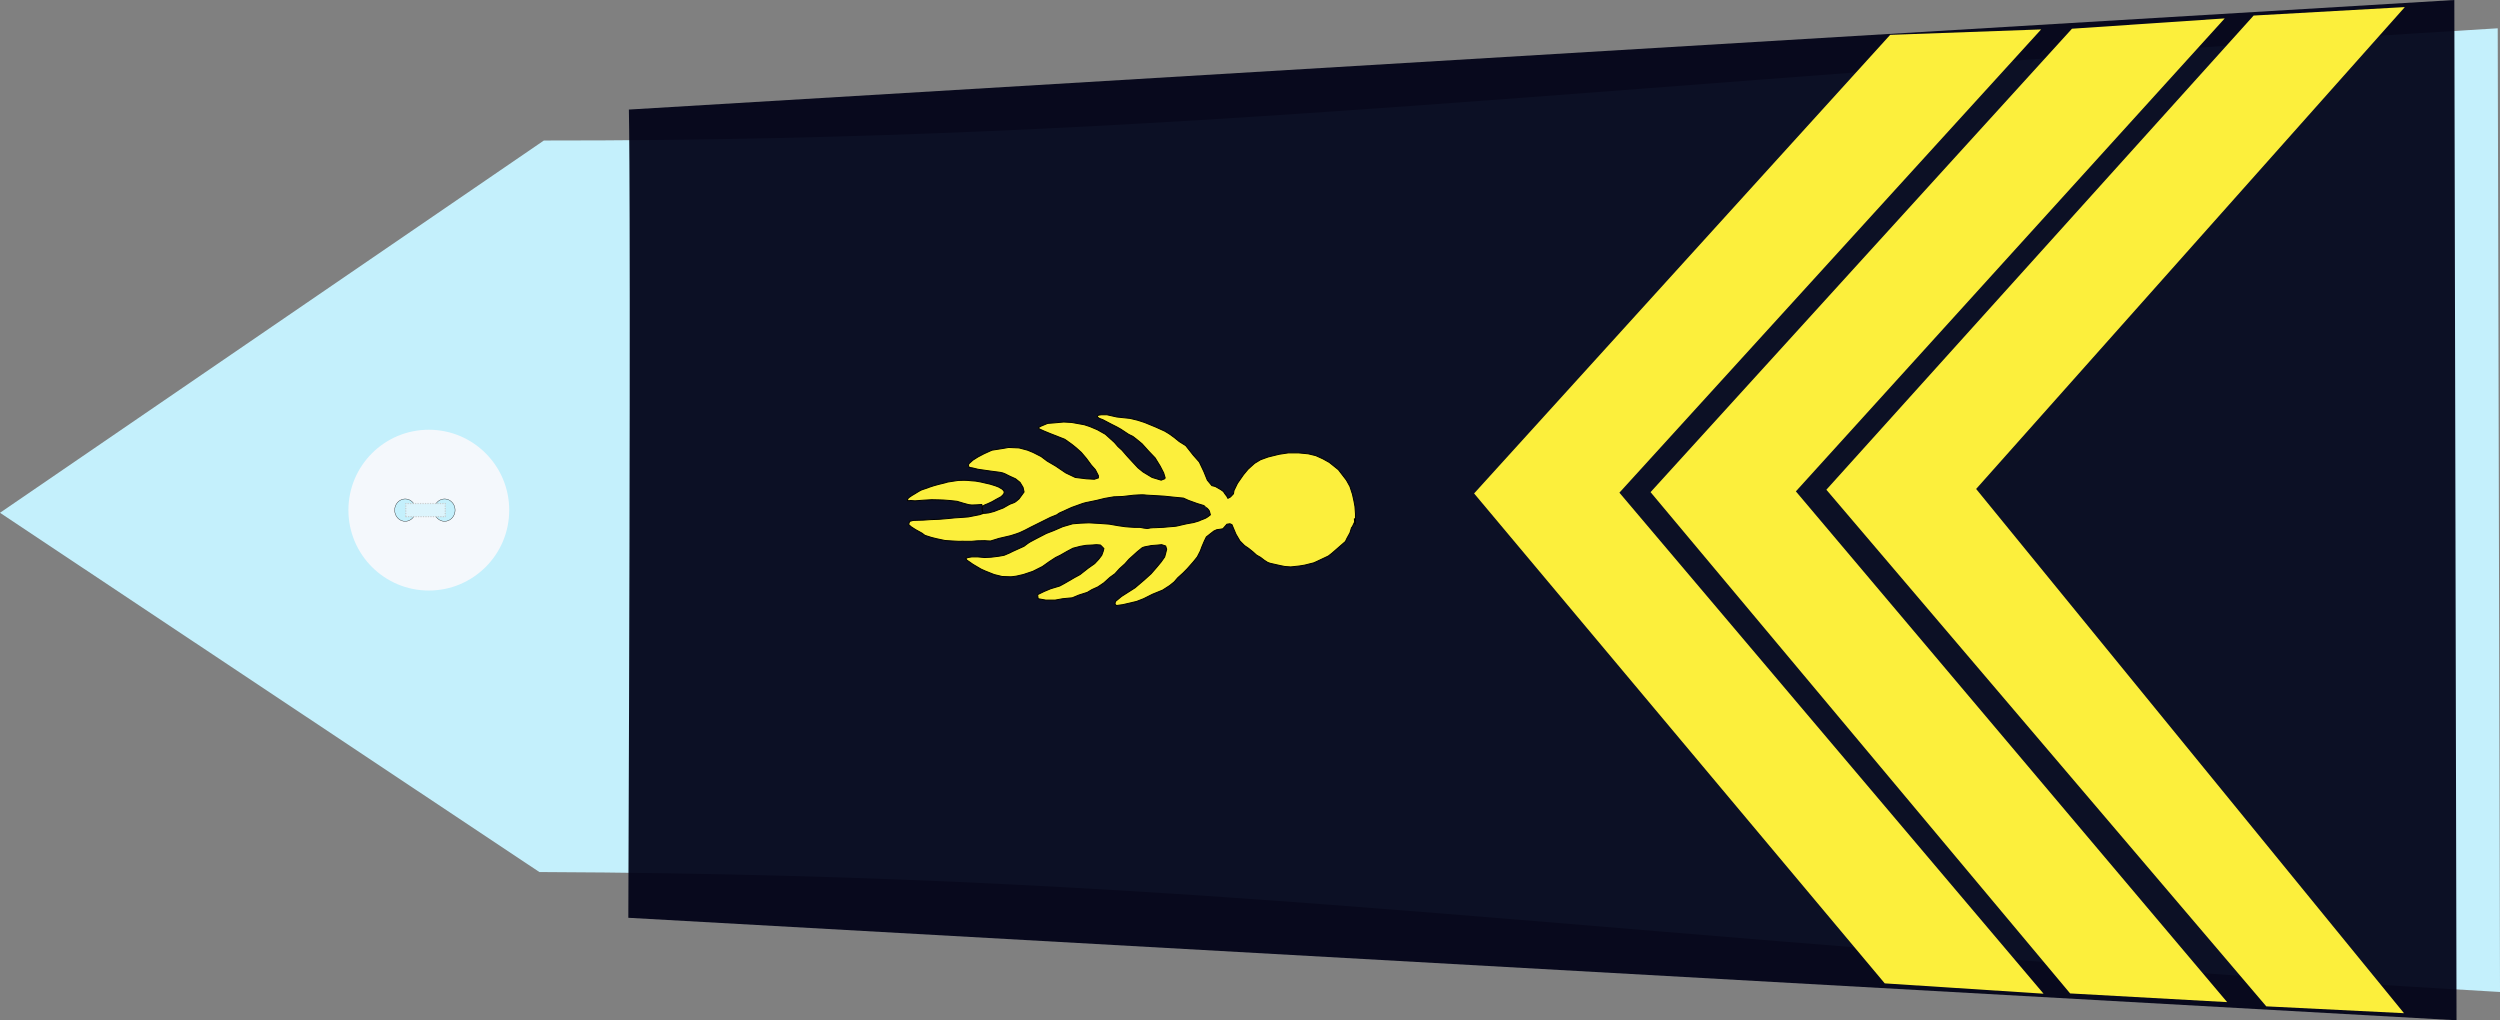
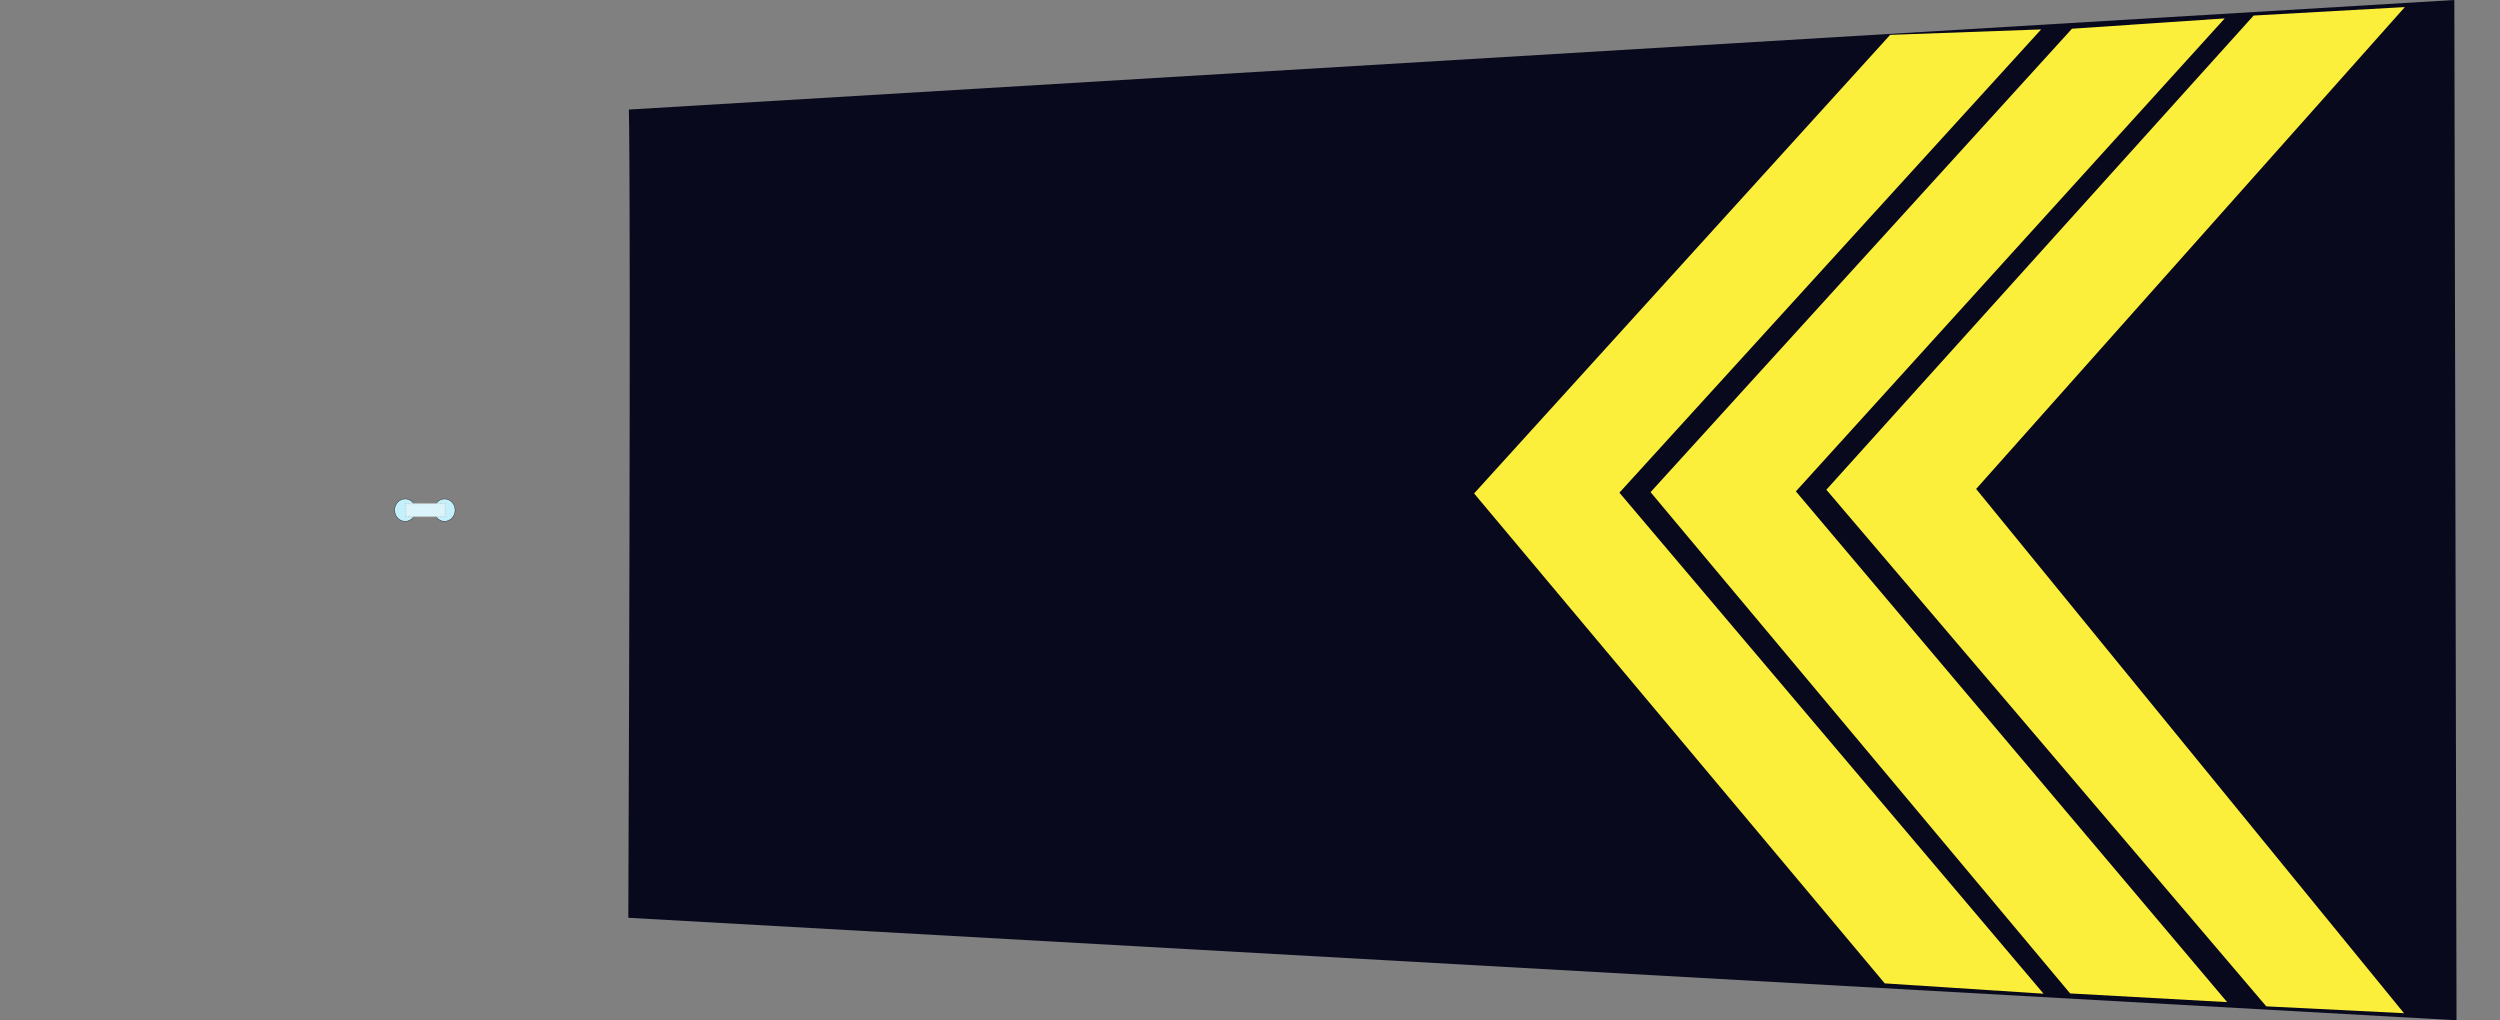
<svg xmlns="http://www.w3.org/2000/svg" xmlns:ns1="http://sodipodi.sourceforge.net/DTD/sodipodi-0.dtd" xmlns:ns2="http://www.inkscape.org/namespaces/inkscape" width="390.061" height="159.188" id="svg2451" ns1:version="0.32" ns2:version="0.46" ns1:docname="mdc_gr.svg" ns2:output_extension="org.inkscape.output.svg.inkscape" version="1.0">
  <rect width="100%" height="100%" fill="#808080" stroke="none" />
  <defs id="defs2453">
    <ns2:perspective ns1:type="inkscape:persp3d" ns2:vp_x="0 : 212.5 : 1" ns2:vp_y="0 : 1000 : 0" ns2:vp_z="428.75 : 212.5 : 1" ns2:persp3d-origin="214.375 : 141.66667 : 1" id="perspective2460" />
  </defs>
  <ns1:namedview pagecolor="#ffffff" bordercolor="#666666" borderopacity="1.0" ns2:pageopacity="0.0" ns2:pageshadow="2" ns2:zoom="1.6" ns2:cx="209.33358" ns2:cy="181.62951" ns2:document-units="pt" ns2:current-layer="layer1" id="namedview2455" showgrid="false" ns2:window-width="1280" ns2:window-height="974" ns2:window-x="-8" ns2:window-y="-8" />
  <g ns2:label="Layer 1" ns2:groupmode="layer" id="layer1" transform="translate(-19.344,-132.906)">
-     <path style="fill:#c4f0fc;fill-opacity:1;fill-rule:evenodd;stroke:none;stroke-width:1px;stroke-linecap:butt;stroke-linejoin:miter;stroke-opacity:1" d="M 103.499,268.966 L 19.344,212.913 L 104.198,154.83 C 204.414,154.895 265.005,146.086 409.049,137.32 L 409.406,287.68 C 265.212,279.36 213.437,269.435 103.499,268.966 z" id="path3751" ns1:nodetypes="cccccc" />
    <g transform="matrix(0,-0.512,0.512,0,73.45,225.3)" id="g3822">
-       <path transform="translate(-0.134,-1.53761e-5)" style="fill:#f4f8fc;stroke-width:0.25;stroke-miterlimit:4;stroke-dasharray:none" d="M 49.634,25 C 49.634,38.531 38.665,49.5 25.134,49.5 C 11.603,49.5 0.634,38.531 0.634,25 C 0.634,11.469 11.603,0.5 25.134,0.5 C 38.665,0.5 49.634,11.469 49.634,25 z" id="P0" />
      <path transform="translate(1.2,-1)" d="M 27.2,18.8 A 3.4,3.2 0 1 1 20.4,18.8 A 3.4,3.2 0 1 1 27.2,18.8 z" ns1:ry="3.2" ns1:rx="3.4000001" ns1:cy="18.799999" ns1:cx="23.799999" id="path3016" style="opacity:1;fill:#c4f0fc;fill-opacity:1;stroke:#000000;stroke-width:0.1;stroke-miterlimit:4;stroke-dasharray:none;stroke-opacity:1" ns1:type="arc" />
      <path transform="translate(1.2,11)" d="M 27.2,18.8 A 3.4,3.2 0 1 1 20.4,18.8 A 3.4,3.2 0 1 1 27.2,18.8 z" ns1:ry="3.2" ns1:rx="3.4000001" ns1:cy="18.799999" ns1:cx="23.799999" id="path3790" style="opacity:1;fill:#c4f0fc;fill-opacity:1;stroke:#000000;stroke-width:0.1;stroke-miterlimit:4;stroke-dasharray:none;stroke-opacity:1" ns1:type="arc" />
      <rect y="17.975" x="23.024" height="12.044" width="3.985" id="rect3792" style="opacity:1;fill:#dcf4fc;fill-opacity:1;stroke:#c4c4c4;stroke-width:0.378;stroke-linejoin:round;stroke-miterlimit:4;stroke-dasharray:0.378, 0.378;stroke-dashoffset:0;stroke-opacity:0.784" />
    </g>
    <path style="fill:#000217;fill-opacity:0.937;fill-rule:evenodd;stroke:none;stroke-width:1px;stroke-linecap:butt;stroke-linejoin:miter;stroke-opacity:1" d="M 117.465,149.999 C 117.576,155.224 117.737,181.933 117.378,276.105 L 402.622,292.094 L 402.279,132.906 L 117.465,149.999 z" id="path3753" ns1:nodetypes="ccccc" />
    <g id="g8724" transform="matrix(1.019,0,0,1,39.135,3.5e-5)">
      <path ns1:nodetypes="ccccccc" id="path1891" d="M 321.587,289.261 L 297.545,287.904 L 233.304,209.693 L 297.829,137.387 L 321.216,135.777 L 255.552,209.572 L 321.587,289.261 z" style="fill:#fcef3c;fill-opacity:1;fill-rule:evenodd;stroke:none;stroke-width:1px;stroke-linecap:butt;stroke-linejoin:miter;stroke-opacity:1" />
      <path ns1:nodetypes="ccccccc" id="path1908" d="M 348.666,290.988 L 327.579,289.921 L 260.223,209.316 L 325.643,135.333 L 348.794,134.012 L 283.154,209.195 L 348.666,290.988 z" style="fill:#fcef3c;fill-opacity:1;fill-rule:evenodd;stroke:none;stroke-width:1px;stroke-linecap:butt;stroke-linejoin:miter;stroke-opacity:1" />
      <path ns1:nodetypes="ccccccc" id="path7365" d="M 293.476,287.946 L 269.162,286.336 L 206.285,209.895 L 269.991,138.347 L 293.105,137.496 L 228.533,209.774 L 293.476,287.946 z" style="fill:#fcef3c;fill-opacity:1;fill-rule:evenodd;stroke:none;stroke-width:1px;stroke-linecap:butt;stroke-linejoin:miter;stroke-opacity:1" />
    </g>
-     <path style="fill:#fcef3c;fill-opacity:1;fill-rule:evenodd;stroke:#000000;stroke-width:0.159px;stroke-linecap:butt;stroke-linejoin:miter;stroke-opacity:1" d="M 187.193,222.919 C 186.801,223.132 187.663,222.636 186.566,223.274 C 185.469,223.911 185.469,223.911 185.469,223.911 L 184.686,224.337 L 183.276,224.762 L 182.257,225.187 L 181.239,225.683 L 181.317,226.321 L 182.492,226.534 L 183.981,226.534 L 185.156,226.321 L 186.644,226.18 L 187.663,225.754 L 188.995,225.329 L 189.7,224.904 L 190.64,224.478 L 191.58,223.841 L 192.52,222.99 L 193.304,222.423 L 194.009,221.643 L 194.87,220.864 L 195.497,220.155 L 195.967,219.73 L 196.751,219.021 L 197.534,218.383 C 197.534,218.383 197.769,218.241 198.239,218.17 C 198.709,218.099 198.944,218.029 198.944,218.029 L 199.885,217.958 L 200.59,217.887 L 201.216,218.099 L 201.373,218.596 L 201.216,219.233 L 201.06,219.8 L 200.511,220.58 L 199.806,221.431 L 198.944,222.423 L 197.926,223.344 L 196.437,224.62 L 194.322,225.967 L 193.382,226.747 L 193.304,227.172 L 193.539,227.384 L 194.557,227.243 L 196.672,226.747 L 197.769,226.321 L 199.179,225.613 L 200.746,224.975 L 201.843,224.266 L 202.548,223.699 L 203.097,223.061 L 203.958,222.281 L 204.585,221.643 L 205.525,220.58 L 206.152,219.8 L 206.622,218.879 L 206.857,218.241 L 207.249,217.32 L 207.562,216.682 L 208.189,216.186 L 208.737,215.76 L 209.207,215.548 L 209.756,215.477 L 210.148,215.406 L 210.774,214.697 L 211.244,214.626 L 211.558,214.768 L 212.185,216.257 L 212.811,217.32 L 213.516,218.029 L 214.143,218.454 L 214.848,219.021 L 215.397,219.517 L 216.023,219.871 L 216.572,220.297 L 217.12,220.651 L 217.512,220.793 L 218.139,220.935 L 219.079,221.147 L 219.784,221.289 L 220.724,221.36 L 222.056,221.218 L 222.918,221.076 L 224.328,220.722 L 224.798,220.509 L 226.6,219.659 L 227.148,219.233 L 229.264,217.391 L 229.499,216.894 L 229.969,216.044 L 230.204,215.264 L 230.36,215.052 L 230.595,214.555 C 230.595,214.555 230.752,214.839 230.674,214.059 C 230.595,213.28 230.83,214.768 230.83,214.768 L 230.83,213.776 L 230.83,213.067 L 230.752,211.933 L 230.595,211.082 L 230.36,210.019 L 229.969,208.814 L 229.42,207.822 L 228.167,206.192 L 226.757,205.058 L 225.738,204.491 L 224.641,203.995 L 223.466,203.711 L 221.978,203.569 L 220.332,203.569 L 218.922,203.782 L 217.199,204.207 L 216.023,204.632 L 215.083,205.2 L 214.065,206.121 L 213.36,206.971 L 212.42,208.318 L 211.871,209.452 L 211.793,209.948 L 211.323,210.445 L 210.931,210.657 L 210.696,210.232 C 210.696,210.232 210.696,210.303 210.461,209.948 C 210.226,209.594 210.226,209.594 210.226,209.594 L 209.834,209.31 L 208.972,208.814 L 208.424,208.673 L 207.719,207.822 L 207.171,206.475 L 206.465,204.987 L 205.525,203.924 L 204.35,202.435 L 203.332,201.797 L 202.548,201.159 L 201.765,200.592 L 201.06,200.167 L 200.276,199.813 L 199.649,199.529 L 198.788,199.175 L 197.926,198.82 L 196.829,198.466 L 195.654,198.183 L 193.617,197.97 L 192.05,197.616 L 191.188,197.616 L 190.718,197.686 L 190.562,197.828 L 190.562,197.97 L 190.875,198.183 L 191.423,198.395 L 192.363,198.891 L 192.912,199.175 L 193.617,199.529 L 194.244,199.884 L 195.419,200.663 L 196.124,201.018 L 196.672,201.443 L 197.534,202.152 L 198.553,203.286 L 199.571,204.349 L 200.355,205.625 L 200.903,206.688 L 201.138,207.468 L 201.06,207.609 L 200.511,207.822 L 199.101,207.397 L 197.691,206.546 L 196.907,205.908 L 196.046,204.987 L 195.262,204.136 L 194.4,203.144 L 193.774,202.577 L 193.225,201.939 L 191.815,200.663 L 190.562,199.955 L 189.386,199.458 L 188.525,199.175 L 186.566,198.82 L 185.313,198.75 L 183.746,198.891 L 182.806,198.962 L 181.787,199.387 L 181.395,199.6 L 181.474,199.813 L 182.257,200.167 L 183.119,200.522 L 185.469,201.443 L 186.566,202.223 L 187.271,202.79 L 188.055,203.498 L 188.838,204.42 L 189.621,205.483 L 190.248,206.192 L 190.718,207.113 L 190.718,207.468 L 190.092,207.68 L 188.838,207.609 L 187.114,207.397 L 185.626,206.688 L 184.059,205.625 L 182.727,204.845 L 181.787,204.136 L 180.534,203.498 L 179.672,203.144 L 178.34,202.79 L 176.695,202.719 L 175.911,202.861 L 174.109,203.144 L 172.856,203.711 L 171.916,204.207 L 171.132,204.703 L 170.505,205.27 L 170.427,205.554 L 170.584,205.837 L 171.054,205.908 L 171.916,206.121 L 173.874,206.404 L 174.971,206.546 C 174.971,206.546 175.755,206.617 176.146,206.83 C 176.538,207.042 177.008,207.255 177.008,207.255 L 177.791,207.609 L 178.497,208.176 L 178.967,208.956 L 179.123,209.665 L 178.667,210.296 L 178.335,210.747 L 177.947,211.073 C 177.947,211.073 177.725,211.299 177.31,211.424 C 176.894,211.549 176.59,211.75 176.59,211.75 L 175.842,212.176 L 175.094,212.451 L 174.457,212.702 L 173.598,212.927 L 172.934,213.003 L 172.657,212.777 L 172.601,212.577 L 172.546,212.151 L 172.601,211.95 L 172.684,211.875 L 172.961,211.7 L 173.515,211.474 L 174.152,211.173 L 174.762,210.822 L 175.51,210.422 L 175.759,210.196 L 175.953,209.97 L 176.036,209.695 L 175.953,209.469 L 175.703,209.219 L 175.149,208.893 L 174.623,208.692 L 173.82,208.442 L 173.044,208.266 L 172.407,208.116 L 171.576,207.966 L 170.911,207.916 L 170.385,207.865 L 169.776,207.84 L 168.862,207.865 L 168.335,207.941 L 167.2,208.116 L 166.784,208.241 L 165.76,208.492 L 165.039,208.692 L 164.347,208.918 C 164.347,208.918 163.793,209.144 163.654,209.169 C 163.516,209.194 163.017,209.394 163.017,209.394 L 162.657,209.595 L 162.048,209.97 L 161.66,210.196 L 161.217,210.497 L 161.023,210.672 L 160.94,210.873 L 160.94,210.998 L 160.995,211.023 L 161.217,211.023 L 161.438,210.998 L 162.103,211.048 L 163.461,210.948 L 164.707,210.873 L 165.815,210.898 L 166.535,210.923 L 167.532,210.998 L 168.668,211.123 L 169.665,211.424 L 170.496,211.649 L 170.967,211.7 L 171.742,211.674 L 172.435,211.624 L 172.518,211.624 L 172.629,211.925 L 172.629,212.602 L 172.74,212.953 L 172.352,213.103 L 172.767,212.927 L 172.878,212.978 L 172.49,213.103 L 172.213,213.203 L 171.576,213.328 L 170.441,213.554 L 169.499,213.629 L 168.308,213.704 L 167.338,213.805 L 165.843,213.93 L 164.485,213.98 L 163.433,214.055 L 162.519,214.08 L 161.799,214.105 L 161.272,214.256 L 161.106,214.732 L 161.522,215.108 L 162.186,215.534 L 163.184,216.085 L 163.654,216.436 L 164.679,216.762 L 165.483,216.962 L 166.784,217.238 L 167.92,217.313 C 167.92,217.313 168.197,217.338 168.391,217.338 C 168.585,217.338 169.028,217.388 169.166,217.363 C 169.305,217.338 169.804,217.363 169.804,217.363 L 170.967,217.363 L 171.798,217.288 L 172.989,217.263 C 172.989,217.263 173.792,217.338 173.903,217.313 C 174.014,217.288 175.205,216.912 175.205,216.912 L 177.033,216.486 L 177.892,216.21 C 177.892,216.21 178.252,216.085 178.446,216.01 C 178.639,215.935 179.249,215.634 179.249,215.634 L 180.163,215.158 L 183.237,213.629 L 184.235,213.228 C 184.235,213.228 184.622,212.927 184.789,212.877 C 184.955,212.827 185.62,212.501 185.786,212.426 C 185.952,212.351 186.561,212.075 186.561,212.075 L 188.306,211.449 L 188.86,211.299 L 189.027,211.274 L 190.467,210.973 L 191.686,210.672 L 193.126,210.422 L 194.511,210.371 L 196.228,210.171 C 196.228,210.171 197.669,210.071 197.89,210.121 C 198.112,210.171 199.386,210.221 199.386,210.221 L 200.992,210.321 L 202.433,210.472 L 203.984,210.622 L 204.759,210.973 L 206.144,211.474 L 207.142,211.775 L 207.419,211.975 C 207.419,211.975 207.197,211.825 207.529,212.075 C 207.862,212.326 208.028,212.627 208.028,212.627 L 208.194,213.228 L 207.806,213.529 C 207.806,213.529 207.474,213.779 207.142,213.88 C 206.809,213.98 206.421,214.18 206.421,214.18 L 205.59,214.431 L 204.482,214.631 L 203.596,214.832 C 203.596,214.832 202.821,215.032 202.599,215.032 C 202.377,215.032 200.826,215.183 200.826,215.183 L 199.607,215.233 C 199.607,215.233 198.832,215.233 198.555,215.333 C 198.278,215.433 197.225,215.183 197.225,215.183 C 197.225,215.183 196.505,215.183 196.284,215.183 C 196.062,215.183 194.899,215.083 194.899,215.083 L 193.846,214.932 L 192.406,214.682 L 191.021,214.581 L 189.248,214.481 L 187.974,214.531 L 186.7,214.631 L 185.149,215.083 L 183.764,215.684 L 182.6,216.135 L 181.049,216.937 C 181.049,216.937 180.329,217.338 180.108,217.438 C 179.886,217.538 179.11,218.14 179.11,218.14 L 178.224,218.541 L 177.338,218.942 L 176.839,219.192 L 176.008,219.543 L 175.177,219.693 L 173.958,219.844 L 172.961,219.894 L 171.909,219.794 L 170.967,219.794 L 170.358,219.894 L 170.025,220.044 L 170.191,220.295 L 170.635,220.596 L 171.133,220.946 L 172.407,221.698 L 173.072,221.999 L 174.457,222.55 L 175.676,222.851 L 177.061,222.901 C 177.061,222.901 177.67,222.851 177.892,222.801 C 178.113,222.751 179,222.55 179,222.55 L 180.495,222.049 L 181.991,221.297 L 183.044,220.546 L 184.041,219.894 L 184.761,219.543 L 185.813,218.942 L 186.755,218.441 L 187.919,218.14 L 188.805,217.989 L 189.802,217.939 L 190.411,217.889 L 191.021,217.939 L 191.187,218.09 L 191.575,218.491 L 191.464,218.942 L 191.242,219.543 L 190.744,220.195 L 190.134,220.846 L 189.137,221.548 L 188.306,222.199 L 187.863,222.55 L 187.193,222.919 z" id="path2546" />
  </g>
</svg>